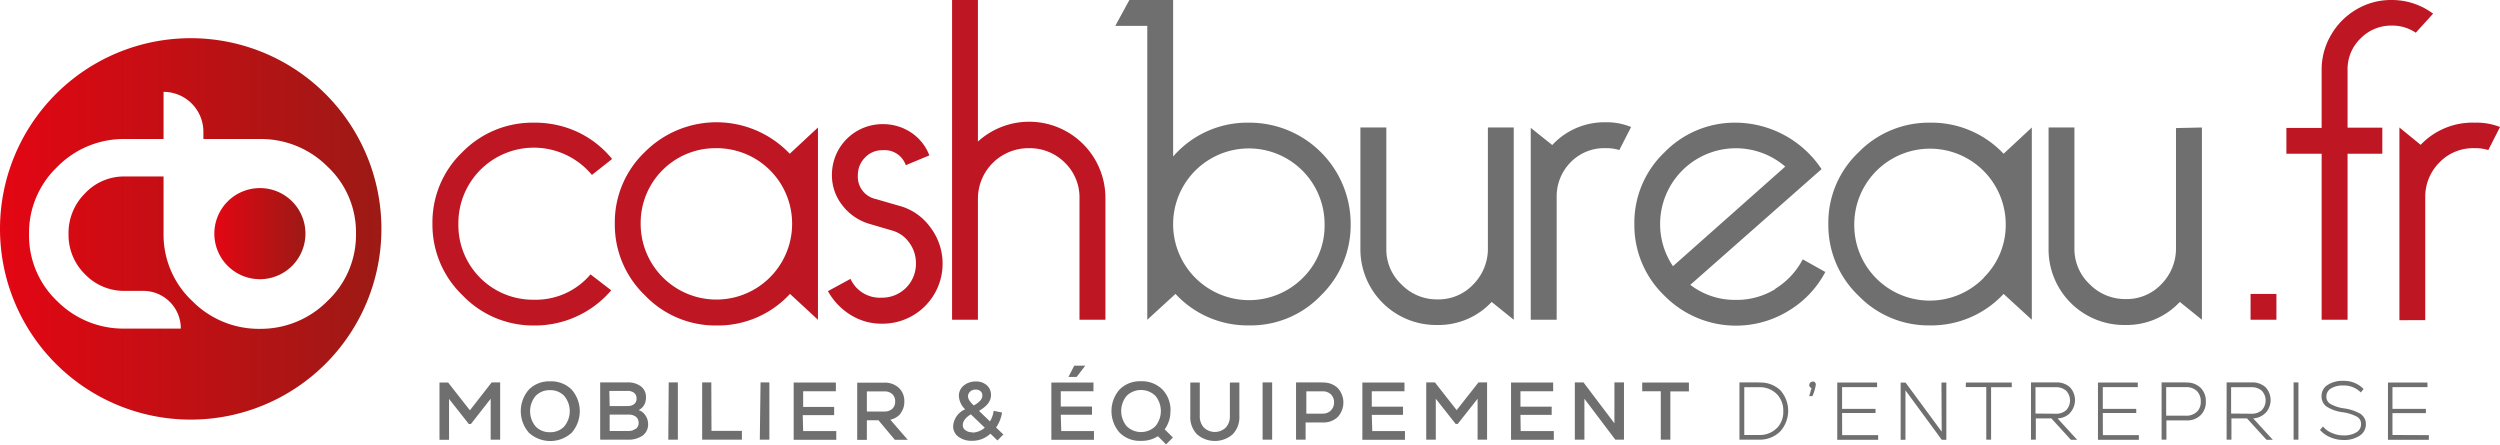
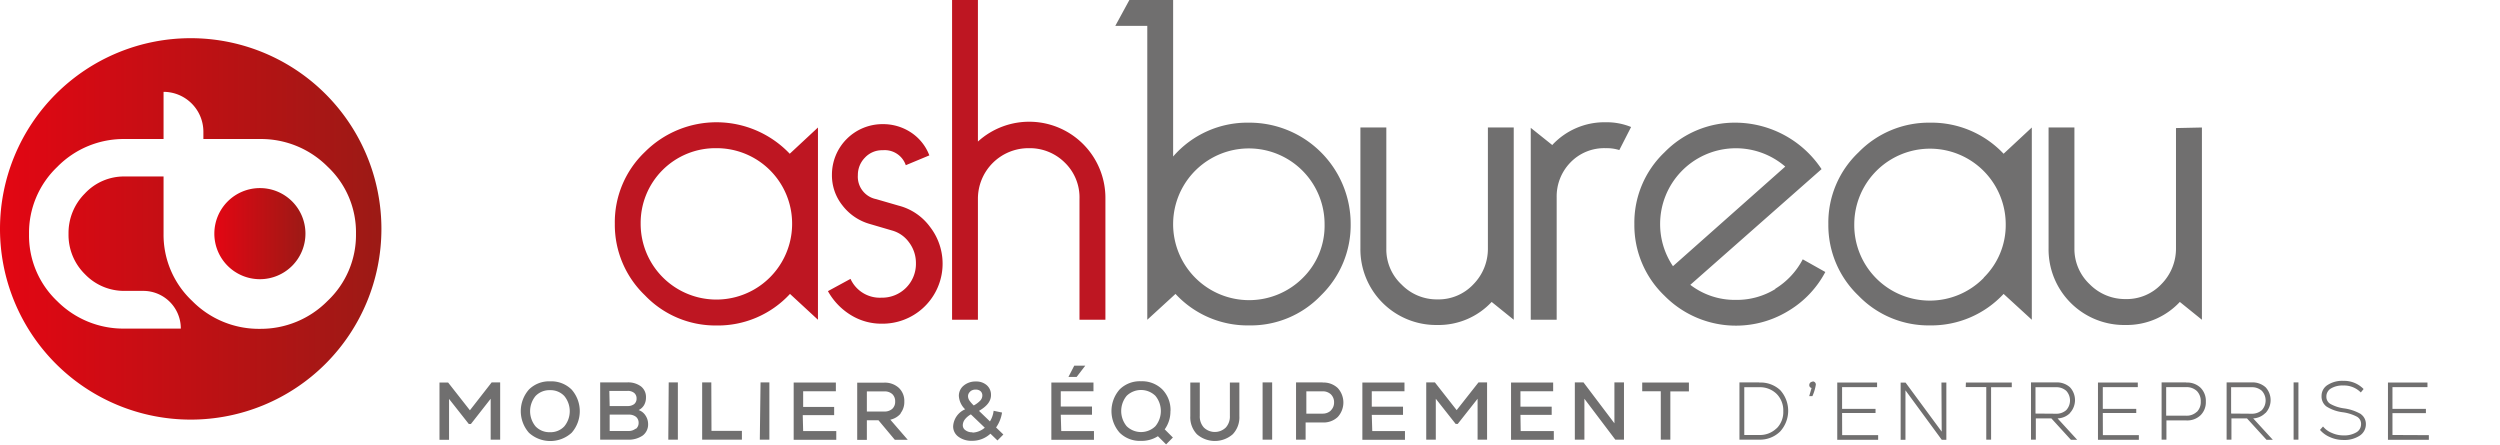
<svg xmlns="http://www.w3.org/2000/svg" xmlns:xlink="http://www.w3.org/1999/xlink" viewBox="0 0 305.7 54.38">
  <defs>
    <style>.cls-1{fill:#be1622;}.cls-2{fill:#706f6f;}.cls-3{fill:url(#linear-gradient);}.cls-4{fill:url(#linear-gradient-2);}</style>
    <linearGradient id="linear-gradient" x1="26.22" y1="28.53" x2="37.35" y2="28.53" gradientUnits="userSpaceOnUse">
      <stop offset="0" stop-color="#e30613" />
      <stop offset="1" stop-color="#9c1a15" />
    </linearGradient>
    <linearGradient id="linear-gradient-2" x1="0" y1="27.99" x2="46.64" y2="27.99" xlink:href="#linear-gradient" />
  </defs>
  <g id="Calque_2" data-name="Calque 2">
    <g id="Calque_1-2" data-name="Calque 1">
-       <path class="cls-1" d="M74.85,19.44l-2.47,1.95a9.23,9.23,0,0,0-16.33,6,9.12,9.12,0,0,0,9.25,9.26,8.76,8.76,0,0,0,6.91-3.1l2.53,1.95A12.26,12.26,0,0,1,65.3,39.8a11.94,11.94,0,0,1-8.74-3.69,11.94,11.94,0,0,1-3.68-8.74,11.87,11.87,0,0,1,3.68-8.79A12,12,0,0,1,65.3,15a12.37,12.37,0,0,1,5.35,1.15A12.12,12.12,0,0,1,74.85,19.44Z" />
      <path class="cls-1" d="M96.6,35.94a12,12,0,0,1-9,3.86,11.92,11.92,0,0,1-8.74-3.69,11.94,11.94,0,0,1-3.68-8.74,11.87,11.87,0,0,1,3.68-8.79,12.36,12.36,0,0,1,17.71.22l3.45-3.21V39.1Zm-9-17.82a9.14,9.14,0,0,0-9.26,9.25,9.26,9.26,0,1,0,18.52,0,9.22,9.22,0,0,0-9.26-9.25Z" />
      <path class="cls-1" d="M104,34.1a3.94,3.94,0,0,0,3.8,2.3,4.13,4.13,0,0,0,4.2-4.2,4.18,4.18,0,0,0-.84-2.56,3.81,3.81,0,0,0-2.1-1.46l-2.76-.81A6.41,6.41,0,0,1,103,25.1a5.88,5.88,0,0,1-1.27-3.71,6.18,6.18,0,0,1,6.21-6.21,6.17,6.17,0,0,1,3.43,1A5.83,5.83,0,0,1,113.64,19l-2.88,1.2a2.72,2.72,0,0,0-2.82-1.83,2.85,2.85,0,0,0-2.18.91,3,3,0,0,0-.86,2.13,2.79,2.79,0,0,0,2.24,2.94l2.76.8a6.87,6.87,0,0,1,3.82,2.59,7.34,7.34,0,0,1-5.89,11.84A7.1,7.1,0,0,1,104,38.5a7.93,7.93,0,0,1-2.76-2.9Z" />
      <path class="cls-1" d="M132,24.33a5.92,5.92,0,0,0-1.81-4.46,6.07,6.07,0,0,0-4.4-1.75,6.18,6.18,0,0,0-6.21,6.21V39.1h-3.16V0h3.16V17.31a9.32,9.32,0,0,1,15.59,7V39.1H132Z" />
      <path class="cls-2" d="M152.71,15a12,12,0,0,0-9.26,4.14V0H138.1l-1.72,3.16h3.91V39.1l3.45-3.16a12,12,0,0,0,9,3.85,11.87,11.87,0,0,0,8.8-3.68,12,12,0,0,0,3.62-8.74A12.38,12.38,0,0,0,152.71,15Zm6.58,19a9.29,9.29,0,0,1-15.84-6.59,9.26,9.26,0,1,1,18.52,0A8.94,8.94,0,0,1,159.29,34Zm22.65-3.6a6.18,6.18,0,0,1-1.76,4.35,5.85,5.85,0,0,1-4.45,1.86,6,6,0,0,1-4.34-1.81,5.88,5.88,0,0,1-1.87-4.4V15.59h-3.17V30.36a9.26,9.26,0,0,0,9.38,9.38,8.88,8.88,0,0,0,6.67-2.82l2.7,2.18V15.59h-3.16Zm7.89-12.65-2.65-2.12V39.1h3.17v-15A5.94,5.94,0,0,1,192,19.9a5.73,5.73,0,0,1,4.35-1.78,5.08,5.08,0,0,1,1.66.23l1.44-2.82a7.86,7.86,0,0,0-3.1-.58A8.71,8.71,0,0,0,189.83,17.71Zm27.25,17.6a9,9,0,0,1-4.81,1.32,8.93,8.93,0,0,1-5.58-1.84l16.05-14.15A12.7,12.7,0,0,0,212.27,15a12,12,0,0,0-8.74,3.63,11.87,11.87,0,0,0-3.68,8.79,11.94,11.94,0,0,0,3.68,8.74A12.28,12.28,0,0,0,218.71,38a12.15,12.15,0,0,0,4.49-4.74l-2.76-1.55A9.24,9.24,0,0,1,217.08,35.31ZM203,27.37a9.26,9.26,0,0,1,15.3-7L204.57,32.55A9.19,9.19,0,0,1,203,27.37ZM236,15a12,12,0,0,0-8.74,3.63,11.84,11.84,0,0,0-3.69,8.79,11.91,11.91,0,0,0,3.69,8.74A11.9,11.9,0,0,0,236,39.79a12.07,12.07,0,0,0,9-3.85l3.45,3.16V15.59L245,18.8A12.11,12.11,0,0,0,236,15Zm6.55,19a9.23,9.23,0,0,1-15.81-6.56,9.26,9.26,0,1,1,18.52,0A9,9,0,0,1,242.59,33.93Zm23.53-18.34V30.36a6.17,6.17,0,0,1-1.75,4.35,5.85,5.85,0,0,1-4.45,1.86,6.06,6.06,0,0,1-4.35-1.81,5.92,5.92,0,0,1-1.87-4.4V15.59h-3.16V30.36a9.24,9.24,0,0,0,9.38,9.38,8.89,8.89,0,0,0,6.67-2.82l2.7,2.18V15.59Z" />
-       <path class="cls-1" d="M275.2,35.94h3.16V39.1H275.2Z" />
-       <path class="cls-1" d="M283.89,18.8h-4.31V15.64h4.31V8.57a8.31,8.31,0,0,1,1.16-4.31,8.56,8.56,0,0,1,3.1-3.11A8.3,8.3,0,0,1,292.46,0a8.44,8.44,0,0,1,5.06,1.67L295.4,4a5.09,5.09,0,0,0-2.94-.87,5.22,5.22,0,0,0-3.82,1.58,5.2,5.2,0,0,0-1.58,3.83v7.07h4.25V18.8h-4.25V39.1h-3.17Z" />
-       <path class="cls-1" d="M305.7,15.53l-1.43,2.82a5.14,5.14,0,0,0-1.67-.23,5.71,5.71,0,0,0-4.34,1.78,5.91,5.91,0,0,0-1.7,4.25v15H293.4V15.59L296,17.71A8.73,8.73,0,0,1,302.6,15,7.86,7.86,0,0,1,305.7,15.53Z" />
      <path class="cls-3" d="M31.79,23a5.57,5.57,0,1,0,5.56,5.56A5.56,5.56,0,0,0,31.79,23Z" />
      <path class="cls-4" d="M23.32,4.67A23.32,23.32,0,1,0,46.64,28,23.32,23.32,0,0,0,23.32,4.67Zm8.47,35.54A11.44,11.44,0,0,1,23.5,36.8,11.1,11.1,0,0,1,20,28.58v-7H15.27a6.53,6.53,0,0,0-4.89,2.08,6.82,6.82,0,0,0-2,4.94,6.73,6.73,0,0,0,2,4.92,6.62,6.62,0,0,0,4.89,2.05H17.5a4.59,4.59,0,0,1,4.61,4.61H15.27A11.42,11.42,0,0,1,7,36.83a11.05,11.05,0,0,1-3.45-8.2A11.13,11.13,0,0,1,7,20.41,11.37,11.37,0,0,1,15.27,17H20V11.23a4.88,4.88,0,0,1,4.87,4.87V17h6.88a11.49,11.49,0,0,1,8.31,3.38,11,11,0,0,1,3.47,8.2,11.08,11.08,0,0,1-3.48,8.22A11.48,11.48,0,0,1,31.79,40.21Z" />
      <path class="cls-2" d="M57.46,50.17,54.8,46.78H53.74v7h1.17v-5l2.42,3.07h.25L60,48.76v5h1.16v-7H60.12Zm9.83-3.54a3.5,3.5,0,0,0-2.61,1,4,4,0,0,0,0,5.29,3.88,3.88,0,0,0,5.22,0,4,4,0,0,0,0-5.28A3.52,3.52,0,0,0,67.29,46.63ZM69,52.14a2.3,2.3,0,0,1-1.75.71,2.34,2.34,0,0,1-1.76-.71,2.92,2.92,0,0,1,0-3.72,2.34,2.34,0,0,1,1.76-.71,2.3,2.3,0,0,1,1.75.71,2.92,2.92,0,0,1,0,3.72Zm9.1-2a1.55,1.55,0,0,0,.66-.61,1.85,1.85,0,0,0,.23-.92,1.64,1.64,0,0,0-.61-1.36,2.62,2.62,0,0,0-1.69-.49H73.39v7h3.34a3,3,0,0,0,1.87-.51,1.7,1.7,0,0,0,.65-1.43,1.86,1.86,0,0,0-.31-1A1.6,1.6,0,0,0,78.14,50.16Zm-3.59-2.34h2.22a1.22,1.22,0,0,1,.82.25.86.86,0,0,1,.29.68.85.85,0,0,1-.29.68,1.27,1.27,0,0,1-.82.24H74.55Zm3.21,4.62a1.33,1.33,0,0,1-.9.28H74.55v-2h2.32a1.38,1.38,0,0,1,.9.27.93.93,0,0,1,.32.74A.92.92,0,0,1,77.76,52.44Zm4,1.34h1.17v-7H81.77Zm5.26-7H85.86v7h4.86V52.69H87Zm5.93,7h1.17v-7H93Zm5.25-3H102v-1H98.21V47.84h4V46.78H97.05v7h5.21V52.71H98.21Zm11.94-.2a2.23,2.23,0,0,0,.48-1.46,2.19,2.19,0,0,0-.68-1.68,2.53,2.53,0,0,0-1.8-.63h-3.28v7H106V51.39h1.42l2,2.39H111l-2.13-2.46A2.32,2.32,0,0,0,110.15,50.55ZM106,50.32V47.86h2.11a1.4,1.4,0,0,1,1,.33,1.19,1.19,0,0,1,.35.9,1.16,1.16,0,0,1-.35.9,1.4,1.4,0,0,1-1,.33Zm16.5.12-1-.21a3.16,3.16,0,0,1-.45,1.3l-1.34-1.29c1-.57,1.47-1.21,1.47-1.93a1.55,1.55,0,0,0-.51-1.2,1.92,1.92,0,0,0-1.33-.46,2.24,2.24,0,0,0-1.5.5,1.6,1.6,0,0,0-.59,1.27,2.46,2.46,0,0,0,.77,1.63,2.41,2.41,0,0,0-1.47,2.09,1.55,1.55,0,0,0,.64,1.26,2.63,2.63,0,0,0,1.65.5,3.24,3.24,0,0,0,2.27-.87l.86.83.72-.73-.89-.86A4.29,4.29,0,0,0,122.53,50.44Zm-3.86-2.58a1,1,0,0,1,.68-.22.86.86,0,0,1,.59.2.69.69,0,0,1,.21.52.92.92,0,0,1-.23.6,3.24,3.24,0,0,1-.82.62,4,4,0,0,1-.56-.65,1,1,0,0,1-.14-.49A.73.73,0,0,1,118.67,47.86Zm.26,5a1.33,1.33,0,0,1-.84-.25.72.72,0,0,1-.33-.61,1.2,1.2,0,0,1,.26-.72,2.35,2.35,0,0,1,.73-.61l1.7,1.63A2.46,2.46,0,0,1,118.93,52.9Zm10.81-2.15h3.82v-1h-3.82V47.84h4V46.78h-5.15v7h5.21V52.71h-4Zm3-6h-1.35l-.71,1.38h1Zm10.42,5.55a3.6,3.6,0,0,0-1-2.64,3.53,3.53,0,0,0-2.61-1,3.5,3.5,0,0,0-2.61,1,4,4,0,0,0,0,5.29,3.5,3.5,0,0,0,2.61,1,3.71,3.71,0,0,0,2.07-.57l1,1,.83-.84-1-1A3.72,3.72,0,0,0,143.12,50.28Zm-1.85,1.86a2.52,2.52,0,0,1-3.51,0,2.92,2.92,0,0,1,0-3.72,2.52,2.52,0,0,1,3.51,0,2.92,2.92,0,0,1,0,3.72Zm9.11-1.28a2,2,0,0,1-.5,1.44,1.93,1.93,0,0,1-2.68,0,2,2,0,0,1-.5-1.44V46.78h-1.16v4.1a3,3,0,0,0,.81,2.22,3.33,3.33,0,0,0,4.38,0,3,3,0,0,0,.81-2.22v-4.1h-1.16Zm4,2.92h1.17v-7h-1.17Zm7.35-7h-3.26v7h1.17V51.66h2.09a2.51,2.51,0,0,0,1.84-.67,2.62,2.62,0,0,0,0-3.54A2.51,2.51,0,0,0,161.72,46.78Zm1,3.44a1.45,1.45,0,0,1-1,.38h-2V47.85h2a1.44,1.44,0,0,1,1,.37,1.33,1.33,0,0,1,.39,1A1.32,1.32,0,0,1,162.7,50.22Zm5,.53h3.82v-1h-3.82V47.84h4V46.78h-5.15v7h5.21V52.71h-4Zm10.38-.58-2.66-3.39H174.4v7h1.17v-5L178,51.84h.25l2.43-3.08v5h1.16v-7h-1.05Zm7.8.58h3.82v-1h-3.82V47.84h4V46.78h-5.15v7H190V52.71h-4.05Zm11.49-1.06v2.09l-3.78-5h-1.06v7h1.17v-5l3.78,5h1.06v-7h-1.17Zm3.4-1.83h2.27v5.92h1.17V47.86h2.27V46.78h-5.71Zm14.3-1.08H212.7v7h2.41a3.51,3.51,0,0,0,2.57-1,3.76,3.76,0,0,0,0-5.06A3.51,3.51,0,0,0,215.11,46.78Zm2.13,5.61a2.88,2.88,0,0,1-2.13.82h-1.82V47.35h1.82a2.91,2.91,0,0,1,2.13.81,2.86,2.86,0,0,1,.82,2.12A2.82,2.82,0,0,1,217.24,52.39Zm4.4-5.69a.39.39,0,0,0-.28.11.4.4,0,0,0-.12.29.34.34,0,0,0,.28.36l-.29,1h.39a5.49,5.49,0,0,0,.42-1.4.38.38,0,0,0-.4-.4Zm3.61,3.82h4.09V50h-4.09V47.34h4.28v-.56h-4.87v7h5v-.57h-4.4Zm12.18,2.28-4.42-6h-.6v7H233V47.73l4.44,6.05H238v-7h-.6Zm2.94-5.45h2.51v6.43h.59V47.35H246v-.57h-5.61Zm12.75,3.16a2.31,2.31,0,0,0,0-3.13,2.38,2.38,0,0,0-1.69-.6h-3.08v7h.59V51.16h1.9l2.39,2.62H254l-2.4-2.62A2.22,2.22,0,0,0,253.12,50.51Zm-4.22.08V47.35h2.5a1.79,1.79,0,0,1,1.26.44,1.74,1.74,0,0,1,0,2.36,1.79,1.79,0,0,1-1.26.44Zm8.23-.07h4.09V50h-4.09V47.34h4.28v-.56h-4.87v7h5v-.57h-4.4Zm10.19-3.74h-3v7h.59V51.41h2.44a2.35,2.35,0,0,0,1.74-.64,2.23,2.23,0,0,0,.64-1.67,2.27,2.27,0,0,0-.64-1.68A2.35,2.35,0,0,0,267.32,46.78Zm1.31,3.59a1.79,1.79,0,0,1-1.33.48h-2.42V47.34h2.42a1.82,1.82,0,0,1,1.34.48,1.77,1.77,0,0,1,.47,1.28A1.7,1.7,0,0,1,268.63,50.37Zm8.41.14a2.31,2.31,0,0,0,0-3.13,2.38,2.38,0,0,0-1.69-.6h-3.08v7h.59V51.16h1.9l2.39,2.62h.77l-2.4-2.62A2.22,2.22,0,0,0,277,50.51Zm-4.22.08V47.35h2.5a1.79,1.79,0,0,1,1.26.44,1.74,1.74,0,0,1,0,2.36,1.79,1.79,0,0,1-1.26.44Zm7.64,3.19h.59v-7h-.59Zm8.26-3.11a5.6,5.6,0,0,0-2.14-.72,4.71,4.71,0,0,1-1.64-.55,1,1,0,0,1-.47-.88,1.13,1.13,0,0,1,.56-1,2.7,2.7,0,0,1,1.48-.36,2.88,2.88,0,0,1,2.17.85l.34-.42a3.33,3.33,0,0,0-2.5-1,3.27,3.27,0,0,0-1.91.51,1.56,1.56,0,0,0-.73,1.34,1.53,1.53,0,0,0,.59,1.28,4.79,4.79,0,0,0,2,.71,5.25,5.25,0,0,1,1.75.55,1,1,0,0,1,.49.91,1.14,1.14,0,0,1-.58,1,2.89,2.89,0,0,1-1.58.37,3.41,3.41,0,0,1-1.43-.31,2.64,2.64,0,0,1-1.06-.78l-.37.42a3.3,3.3,0,0,0,1.24.89,4,4,0,0,0,1.62.34,3.4,3.4,0,0,0,2-.53,1.66,1.66,0,0,0,.75-1.43A1.46,1.46,0,0,0,288.72,50.67Zm3.83,2.54V50.52h4.09V50h-4.09V47.34h4.28v-.56H292v7h5v-.57Z" />
    </g>
  </g>
</svg>